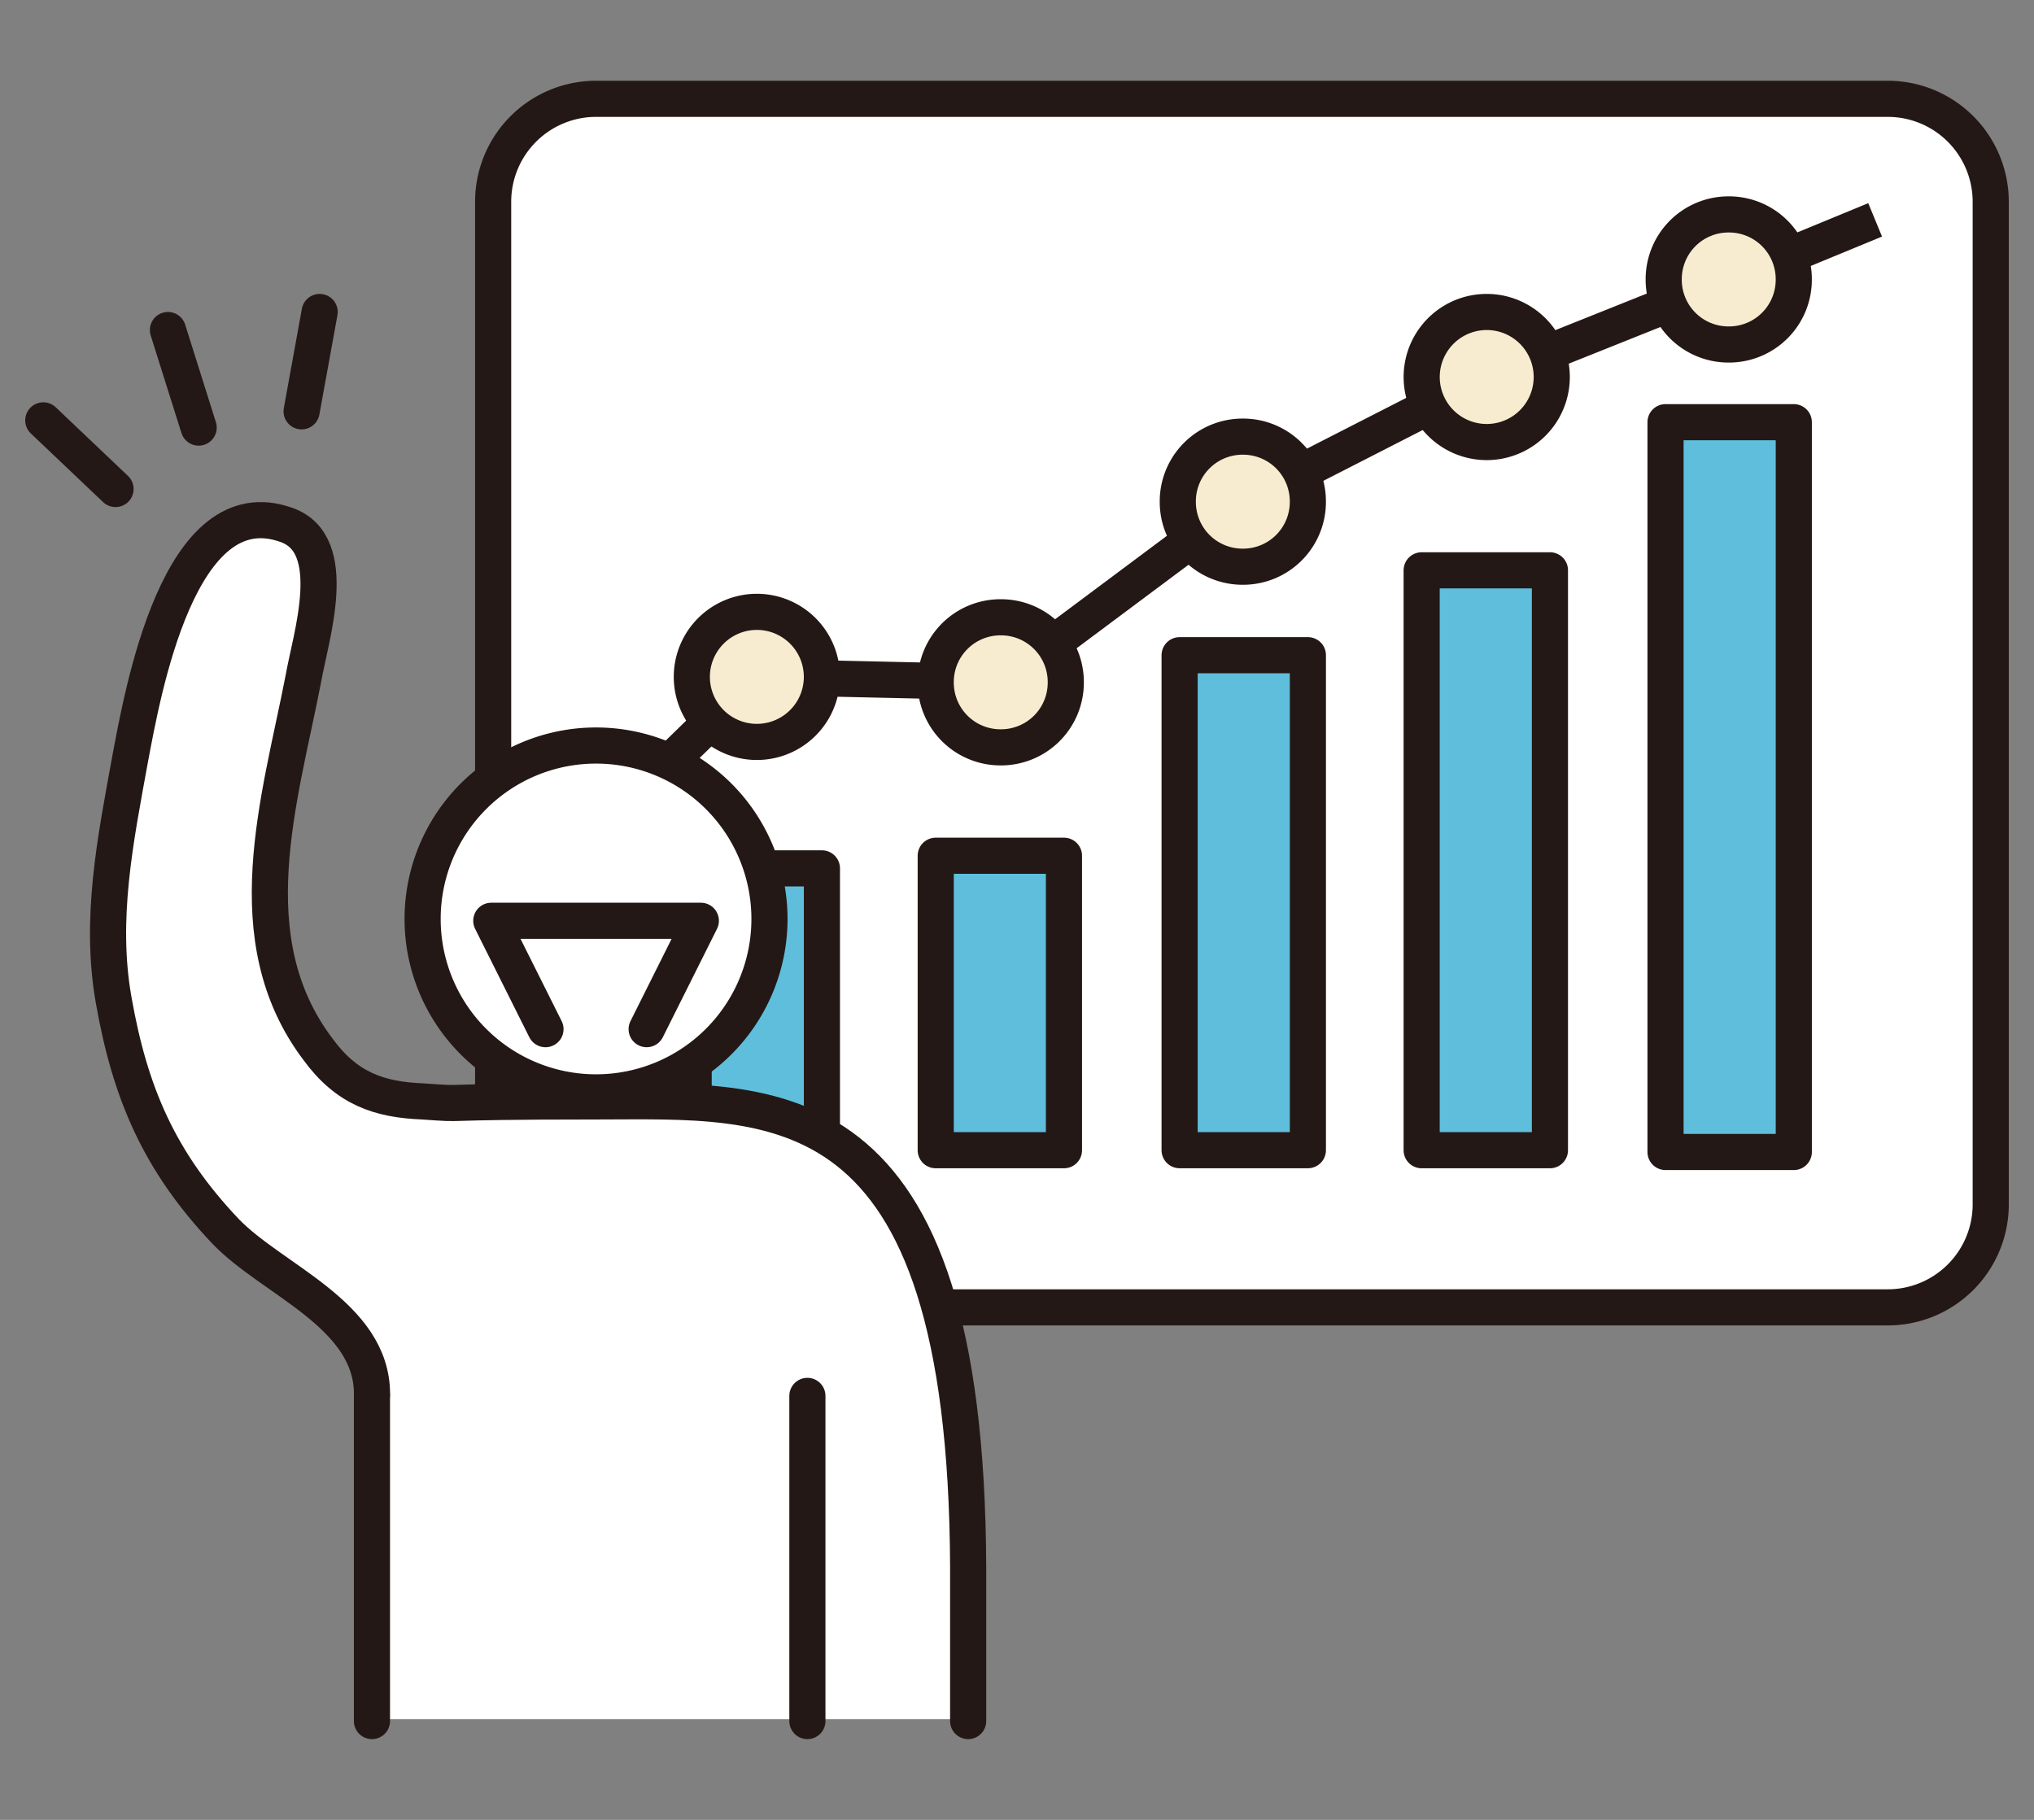
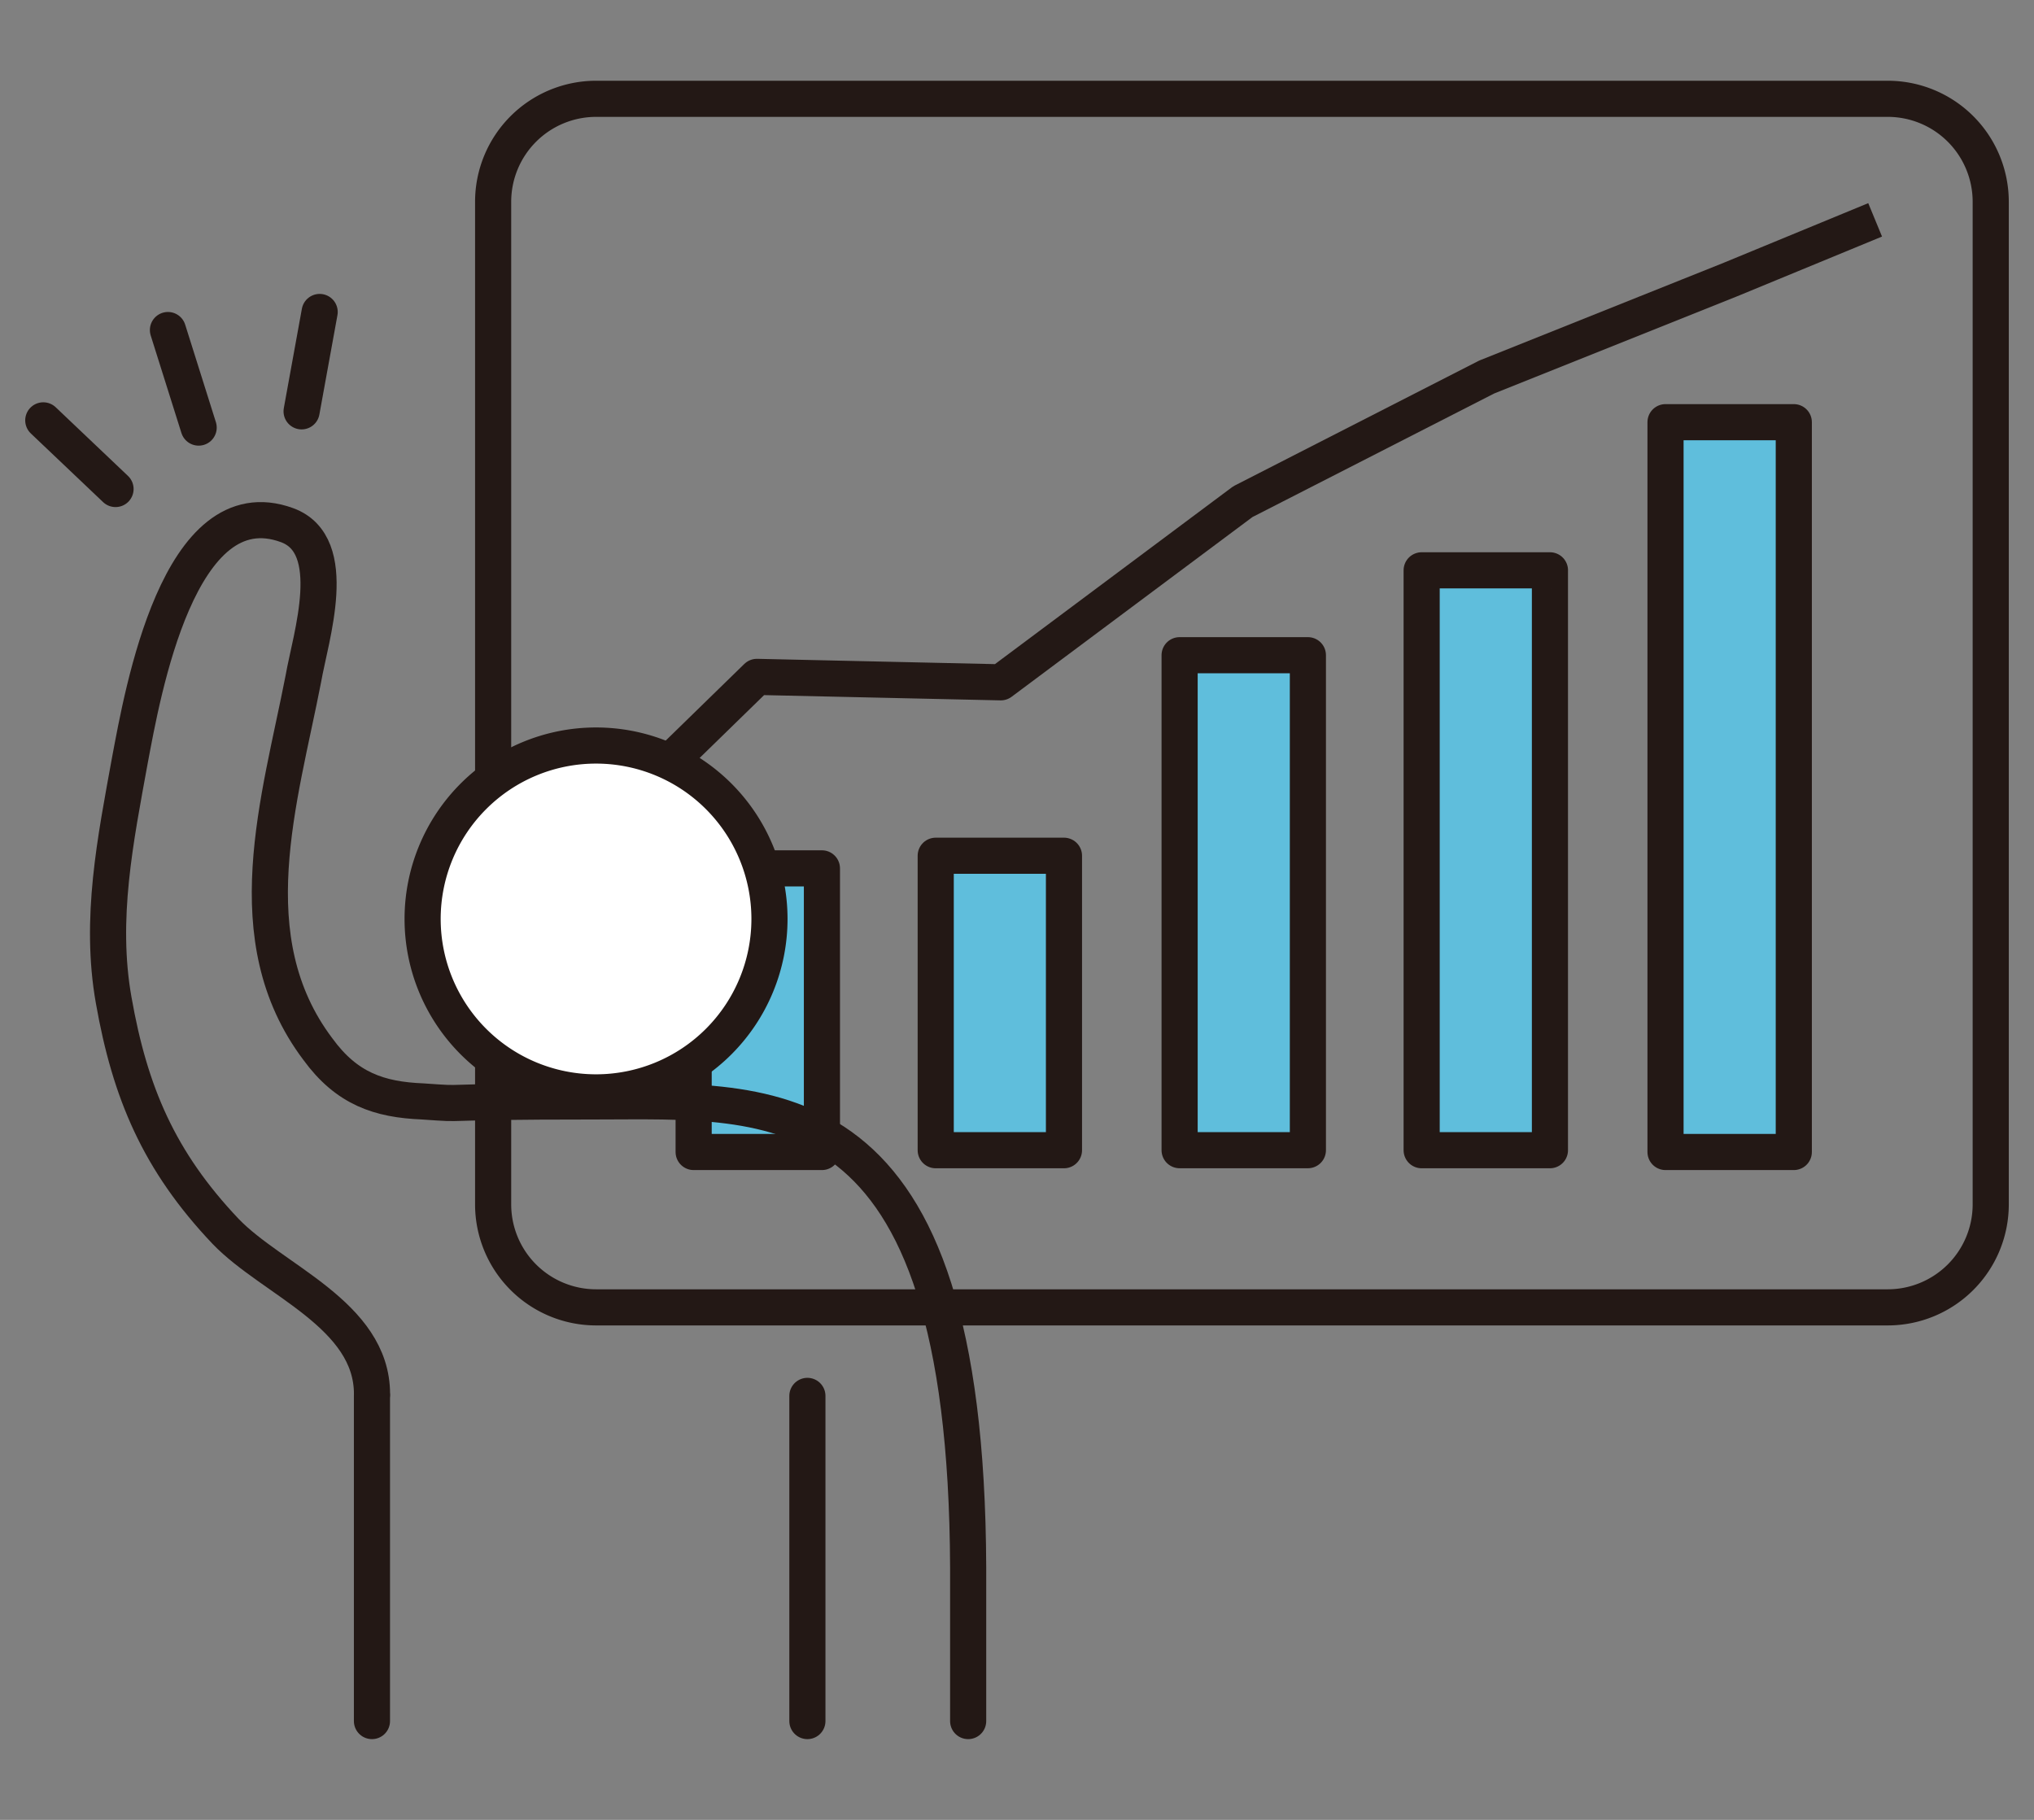
<svg xmlns="http://www.w3.org/2000/svg" width="76" height="68" fill="none">
  <rect width="100%" height="100%" fill="#808080" stroke="none" />
-   <path d="M70.536 3.692H22.273a3.848 3.848 0 0 0-3.847 3.848v37.462a3.848 3.848 0 0 0 3.847 3.848h48.263a3.848 3.848 0 0 0 3.847-3.848V7.54a3.848 3.848 0 0 0-3.847-3.848Z" fill="#fff" />
  <path d="M70.536 3.692H22.273a3.848 3.848 0 0 0-3.847 3.848v37.462a3.848 3.848 0 0 0 3.847 3.848h48.263a3.848 3.848 0 0 0 3.847-3.848V7.54a3.848 3.848 0 0 0-3.847-3.848Z" stroke="#231815" stroke-width="1.35" stroke-linejoin="round" />
  <path d="M30.71 32.447h-4.792v10.598h4.793V32.447Zm9.045-.472h-4.792v11.003h4.792V31.975Zm9.114-7.493h-4.793v18.495h4.793V24.482Zm9.045-3.172H53.12v21.668h4.793V21.31Zm9.111-5.535h-4.793v27.27h4.793v-27.27Z" fill="#5FBEDC" stroke="#231815" stroke-width="1.35" stroke-linejoin="round" />
  <path d="m22.95 30.49 5.332-5.198 9.112.203 9.045-6.75 9.113-4.658 9.112-3.645 5.4-2.227" stroke="#231815" stroke-width="1.35" stroke-linejoin="round" />
-   <path d="M28.28 27.722a2.43 2.43 0 1 0 0-4.86 2.43 2.43 0 0 0 0 4.86Zm11.543-2.227a2.42 2.42 0 0 1-2.43 2.43 2.42 2.42 0 0 1-2.43-2.43 2.42 2.42 0 0 1 2.43-2.43 2.42 2.42 0 0 1 2.43 2.43Zm9.045-6.75a2.42 2.42 0 0 1-2.43 2.43 2.42 2.42 0 0 1-2.43-2.43 2.42 2.42 0 0 1 2.43-2.43 2.42 2.42 0 0 1 2.43 2.43Zm6.683-2.228a2.43 2.43 0 1 0 0-4.86 2.43 2.43 0 0 0 0 4.86Zm11.473-6.075a2.42 2.42 0 0 1-2.43 2.43 2.42 2.42 0 0 1-2.43-2.43 2.42 2.42 0 0 1 2.43-2.43 2.42 2.42 0 0 1 2.43 2.43Z" fill="#F7ECD0" stroke="#231815" stroke-width="1.35" stroke-linejoin="round" />
-   <path d="M36.175 64.308V58.57c-.068-18.225-7.29-17.415-13.905-17.415-6.615 0-4.523.135-6.48 0-1.62-.067-2.835-.472-3.915-1.957-1.148-1.553-1.418-4.05-1.62-5.94-.473-4.658.202-3.308 1.08-7.898.27-1.552 1.417-4.995-.608-5.737-1.552-.54-2.295 0-3.172 1.215C5.732 23.2 4.72 29.815 4.72 29.815s-1.148 3.578-.405 7.628c.607 3.442 1.687 6.007 4.185 8.64 1.755 1.822 5.467 3.105 5.467 6.075V64.24h22.275" fill="#fff" />
  <path d="M36.175 64.308V58.57c-.067-18.225-7.29-17.415-13.905-17.415-6.615 0-4.523.135-6.48 0-1.62-.067-2.835-.472-3.915-1.957-3.105-4.118-1.418-9.315-.54-13.838.27-1.552 1.417-4.995-.608-5.737-4.05-1.485-5.4 6.277-5.872 8.775-.54 2.97-1.147 5.94-.607 8.977.607 3.443 1.687 6.008 4.185 8.64 1.755 1.823 5.467 3.105 5.467 6.075" stroke="#231815" stroke-width="1.35" stroke-linecap="round" stroke-linejoin="round" />
  <path d="M22.271 40.817a6.48 6.48 0 1 0 0-12.96 6.48 6.48 0 0 0 0 12.96Z" fill="#fff" stroke="#231815" stroke-width="1.35" stroke-linecap="round" stroke-linejoin="round" />
  <path d="M13.898 52.158v12.15m16.27-12.15v12.15" stroke="#231815" stroke-width="1.35" stroke-linecap="round" stroke-linejoin="round" />
  <path d="m1.617 15.707 2.7 2.565m1.958-5.94 1.148 3.645m4.521-4.32-.675 3.713" stroke="#231815" stroke-width="1.35" stroke-miterlimit="10" stroke-linecap="round" />
  <path d="m20.382 38.455-2.025-4.05h7.83l-2.025 4.05" fill="#fff" />
-   <path d="m20.382 38.455-2.025-4.05h7.83l-2.025 4.05" stroke="#231815" stroke-width="1.35" stroke-linecap="round" stroke-linejoin="round" />
</svg>